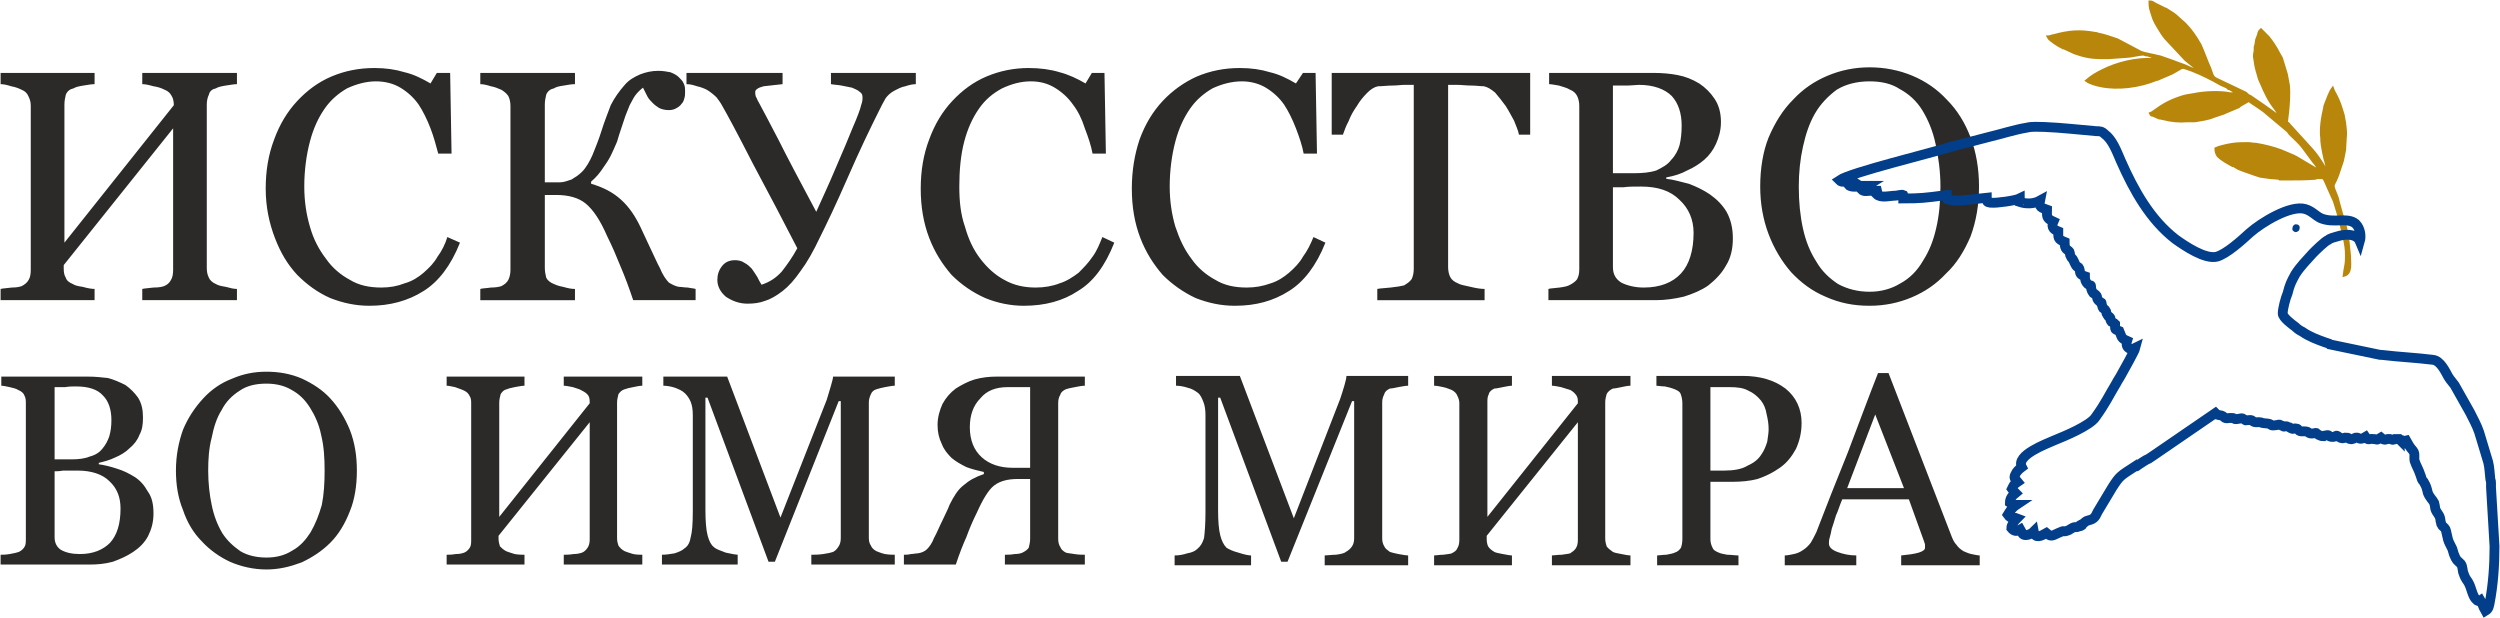
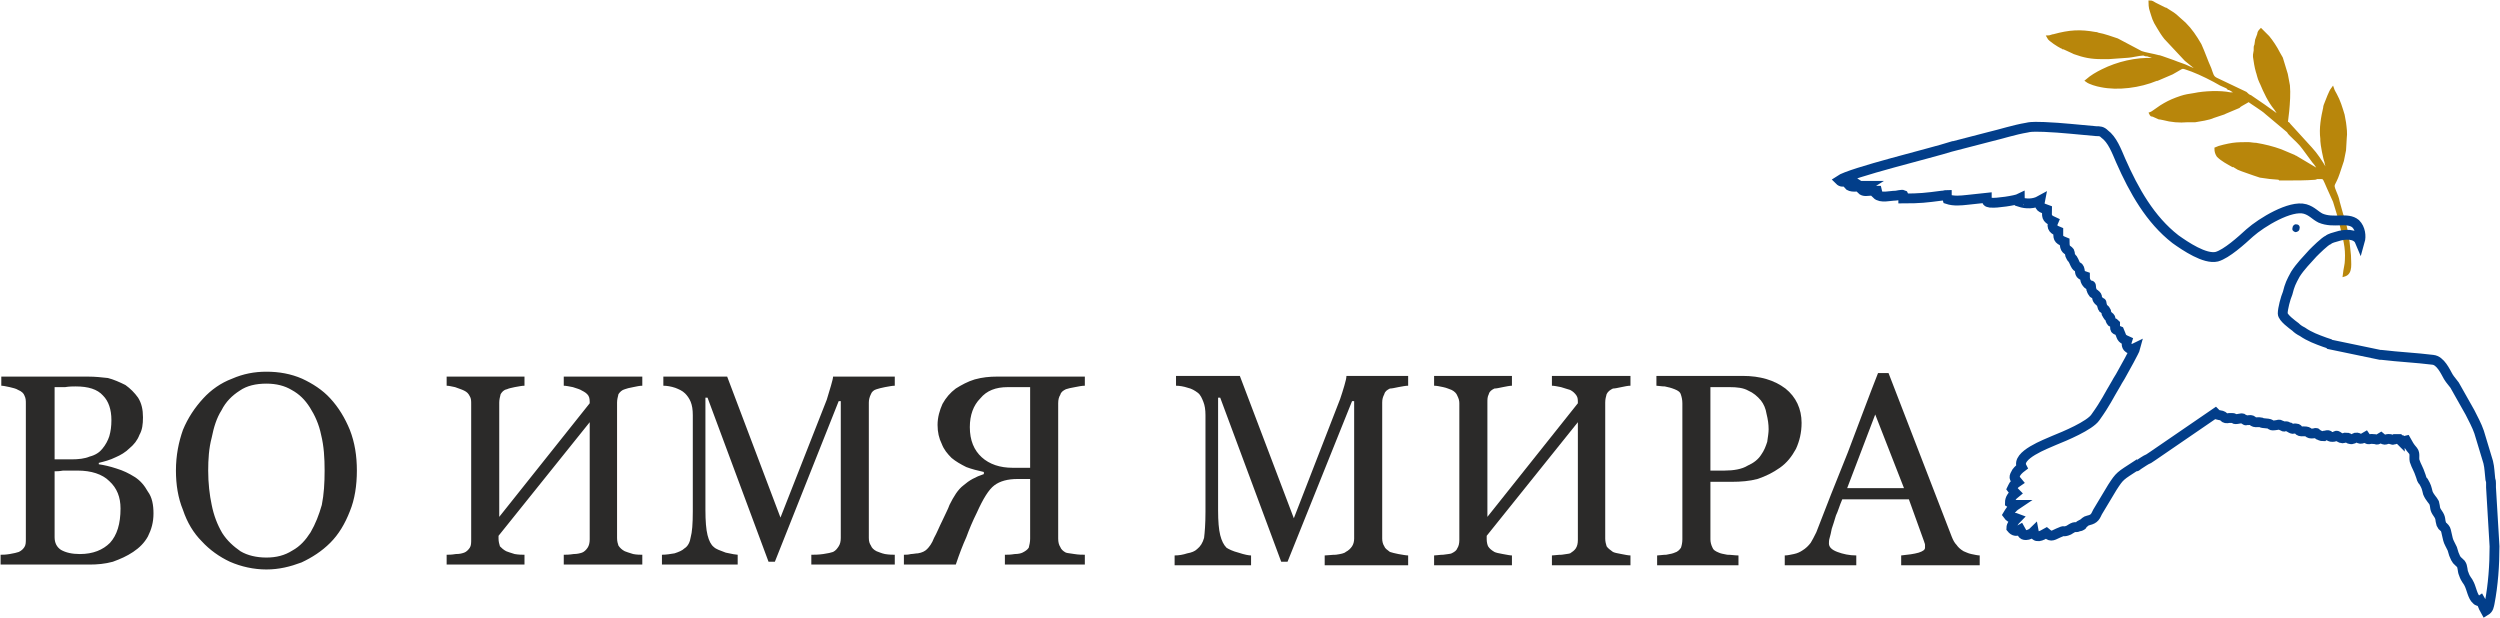
<svg xmlns="http://www.w3.org/2000/svg" xml:space="preserve" width="64.436mm" height="15.925mm" version="1.0" style="shape-rendering:geometricPrecision; text-rendering:geometricPrecision; image-rendering:optimizeQuality; fill-rule:evenodd; clip-rule:evenodd" viewBox="0 0 3563 881">
  <defs>
    <style type="text/css"> .str0 {stroke:darkgoldenrod;stroke-width:4.678} .str1 {stroke:#023E8A;stroke-width:14.041} .fil4 {fill:none} .fil5 {fill:#023E8A} .fil2 {fill:#A0A580} .fil3 {fill:darkgoldenrod} .fil0 {fill:#2B2A29;fill-rule:nonzero} .fil1 {fill:#2B2A29;fill-rule:nonzero} </style>
  </defs>
  <g id="Слой_x0020_1">
-     <path class="fil0" d="M337 428l-135 0 0 -16c4,-1 9,-1 16,-2 8,0 12,-1 15,-2 5,-2 8,-5 10,-9 2,-3 3,-8 3,-14l0 -202 -156 195 0 5c0,6 1,10 3,13 1,4 5,7 10,9 3,2 7,3 14,4 7,2 13,3 17,3l0 16 -134 0 0 -16c4,-1 9,-1 16,-2 7,0 11,-1 14,-2 4,-2 8,-5 10,-9 2,-3 3,-8 3,-14l0 -234c0,-5 -1,-9 -3,-13 -2,-5 -5,-8 -10,-10 -4,-2 -9,-4 -15,-5 -6,-2 -11,-3 -15,-3l0 -16 134 0 0 16c-4,0 -10,1 -16,2 -6,1 -11,2 -14,4 -5,1 -9,4 -11,9 -1,4 -2,9 -2,14l0 197 156 -196c0,-5 -1,-10 -3,-13 -2,-4 -5,-7 -10,-9 -4,-2 -9,-4 -16,-5 -7,-2 -12,-3 -16,-3l0 -16 135 0 0 16c-4,0 -9,1 -16,2 -6,1 -11,2 -14,4 -5,1 -9,4 -10,9 -2,4 -3,9 -3,14l0 233c0,6 1,10 3,14 1,3 5,7 10,9 3,2 8,3 14,4 7,2 12,3 16,3l0 16zm189 8c-20,0 -38,-4 -56,-11 -18,-8 -33,-19 -47,-33 -14,-15 -24,-32 -32,-53 -8,-21 -13,-44 -13,-70 0,-26 4,-49 12,-70 8,-22 19,-40 33,-55 14,-15 30,-27 49,-35 19,-8 39,-12 61,-12 16,0 30,2 43,6 13,3 25,9 37,16l9 -15 19 0 2 115 -19 0c-3,-11 -6,-23 -11,-36 -5,-13 -11,-25 -17,-34 -7,-10 -16,-18 -26,-24 -10,-6 -22,-9 -35,-9 -14,0 -28,4 -41,10 -12,7 -23,16 -32,29 -9,13 -16,28 -21,47 -5,19 -8,41 -8,64 0,21 3,40 8,57 5,18 13,33 23,46 9,13 21,23 34,30 13,8 28,11 45,11 12,0 23,-2 33,-6 11,-3 20,-9 27,-15 8,-7 15,-14 20,-23 6,-8 11,-18 14,-28l18 8c-13,33 -31,56 -52,69 -22,14 -48,21 -77,21zm465 -8l-89 0c-6,-18 -12,-34 -18,-48 -6,-15 -12,-29 -19,-43 -10,-23 -20,-38 -31,-47 -10,-8 -24,-12 -42,-12l-16 0 0 104c0,5 1,10 2,14 2,4 6,7 11,9 2,1 7,3 13,4 7,2 12,3 17,3l0 16 -135 0 0 -16c3,-1 9,-1 15,-2 7,0 12,-1 15,-2 4,-2 8,-5 10,-9 2,-4 3,-9 3,-14l0 -234c0,-5 -1,-10 -3,-14 -2,-3 -5,-6 -10,-9 -5,-2 -9,-4 -15,-5 -6,-2 -11,-3 -15,-3l0 -16 135 0 0 16c-5,0 -10,1 -16,2 -7,1 -11,2 -14,4 -5,1 -9,4 -11,9 -1,4 -2,9 -2,14l0 111 21 0c6,0 11,-2 17,-4 5,-3 10,-6 15,-11 6,-6 11,-15 15,-24 4,-10 9,-22 13,-35 4,-13 9,-25 13,-36 5,-10 12,-20 20,-29 6,-7 13,-11 22,-15 8,-3 16,-5 26,-5 6,0 12,1 17,2 5,2 9,4 12,7 3,3 6,6 7,9 2,4 2,7 2,12 0,3 0,6 -1,9 -1,4 -2,6 -4,8 -2,3 -5,5 -7,6 -3,2 -7,3 -11,3 -5,0 -10,-1 -14,-3 -3,-2 -6,-4 -9,-7 -3,-3 -6,-6 -8,-10 -2,-4 -4,-8 -6,-12 -4,3 -8,7 -11,11 -3,4 -5,9 -8,14 -2,5 -4,10 -6,15 -2,6 -4,12 -6,18 -2,6 -4,12 -6,19 -3,7 -6,14 -9,20 -3,6 -7,12 -12,19 -4,6 -9,12 -16,18l0 3c17,5 31,12 43,23 11,10 20,23 28,40 4,9 9,19 14,30 5,10 9,20 13,27 4,10 9,17 13,21 5,3 9,5 14,6 4,0 8,1 13,1 4,1 8,1 11,2l0 16zm38 -277c-2,-4 -5,-8 -8,-12 -4,-4 -9,-8 -14,-11 -4,-2 -9,-4 -14,-5 -6,-2 -10,-3 -15,-3l0 -16 137 0 0 16c-9,1 -18,2 -27,3 -8,2 -12,5 -12,8 0,2 0,4 1,7 2,3 2,5 3,6 6,11 16,30 29,55 13,26 31,60 54,103 8,-18 18,-39 28,-63 10,-23 18,-42 24,-57 7,-16 11,-27 12,-32 2,-5 2,-9 2,-11 0,-4 -1,-6 -4,-8 -3,-3 -7,-4 -11,-6 -5,-1 -10,-2 -15,-3 -5,-1 -10,-1 -15,-2l0 -16 121 0 0 16c-4,0 -9,1 -15,3 -6,1 -11,4 -15,6 -6,3 -10,7 -13,11 -3,5 -6,11 -10,19 -12,24 -27,55 -44,94 -17,39 -31,68 -40,86 -9,19 -18,35 -27,47 -9,13 -17,22 -26,29 -9,7 -18,12 -25,14 -8,3 -16,4 -25,4 -12,0 -22,-4 -31,-10 -8,-7 -12,-15 -12,-24 0,-7 2,-14 7,-20 4,-5 10,-8 18,-8 5,0 10,1 14,4 4,2 7,5 10,8 2,3 5,7 8,12 2,4 4,8 6,11 12,-4 21,-10 29,-19 7,-9 15,-20 22,-33 -19,-37 -40,-77 -63,-120 -22,-43 -37,-71 -44,-83zm430 285c-19,0 -38,-4 -55,-11 -18,-8 -34,-19 -48,-33 -13,-15 -24,-32 -32,-53 -8,-21 -12,-44 -12,-70 0,-26 4,-49 12,-70 8,-22 19,-40 33,-55 14,-15 30,-27 49,-35 19,-8 39,-12 60,-12 16,0 31,2 44,6 12,3 25,9 37,16l9 -15 18 0 2 115 -19 0c-2,-11 -6,-23 -11,-36 -4,-13 -10,-25 -17,-34 -7,-10 -16,-18 -26,-24 -10,-6 -21,-9 -34,-9 -15,0 -28,4 -41,10 -13,7 -24,16 -33,29 -9,13 -16,28 -21,47 -5,19 -7,41 -7,64 0,21 2,40 8,57 5,18 12,33 22,46 10,13 21,23 34,30 14,8 29,11 45,11 12,0 24,-2 34,-6 10,-3 19,-9 27,-15 7,-7 14,-14 20,-23 6,-8 10,-18 14,-28l17 8c-13,33 -30,56 -52,69 -21,14 -47,21 -77,21zm301 0c-20,0 -38,-4 -56,-11 -17,-8 -33,-19 -47,-33 -13,-15 -24,-32 -32,-53 -8,-21 -12,-44 -12,-70 0,-26 4,-49 11,-70 8,-22 19,-40 33,-55 14,-15 31,-27 49,-35 19,-8 39,-12 61,-12 16,0 30,2 43,6 13,3 25,9 37,16l10 -15 18 0 2 115 -19 0c-2,-11 -6,-23 -11,-36 -5,-13 -11,-25 -17,-34 -7,-10 -16,-18 -26,-24 -10,-6 -22,-9 -34,-9 -15,0 -29,4 -42,10 -12,7 -23,16 -32,29 -9,13 -16,28 -21,47 -5,19 -8,41 -8,64 0,21 3,40 8,57 6,18 13,33 23,46 9,13 21,23 34,30 13,8 28,11 45,11 12,0 23,-2 34,-6 10,-3 19,-9 26,-15 8,-7 15,-14 20,-23 6,-8 11,-18 15,-28l17 8c-13,33 -31,56 -52,69 -22,14 -47,21 -77,21zm421 -244l-16 0c-1,-6 -4,-12 -7,-20 -4,-7 -8,-15 -12,-21 -5,-7 -10,-13 -15,-19 -6,-5 -11,-8 -16,-9 -5,0 -11,-1 -18,-1 -7,0 -14,-1 -20,-1l-13 0 0 260c0,5 1,10 3,14 2,4 6,7 11,9 3,2 9,3 18,5 8,2 15,3 20,3l0 16 -153 0 0 -16c4,-1 11,-1 19,-2 9,-1 15,-2 19,-3 5,-3 8,-5 11,-9 2,-4 3,-9 3,-15l0 -262 -13 0c-5,0 -11,1 -18,1 -7,0 -13,1 -20,1 -5,1 -10,4 -15,9 -6,6 -11,12 -15,19 -5,7 -9,14 -12,22 -4,7 -6,14 -8,19l-16 0 0 -88 283 0 0 88zm256 85c10,7 18,15 24,25 6,11 9,23 9,38 0,15 -3,28 -10,39 -6,11 -15,20 -25,28 -10,7 -22,12 -35,16 -13,3 -26,5 -40,5l-153 0 0 -16c3,-1 9,-1 16,-2 7,-1 12,-2 15,-4 4,-2 8,-5 10,-8 2,-4 3,-8 3,-14l0 -233c0,-5 -1,-10 -3,-14 -2,-4 -5,-7 -10,-9 -5,-3 -10,-4 -16,-6 -6,-1 -11,-2 -14,-2l0 -16 150 0c11,0 23,1 33,3 11,2 21,6 31,12 9,6 16,13 22,22 6,9 9,20 9,33 0,12 -3,22 -7,31 -4,9 -10,17 -17,23 -7,6 -15,11 -24,15 -9,5 -19,8 -30,10l0 2c10,1 20,4 32,7 11,4 21,9 30,15zm-55 -49c6,-6 10,-14 12,-21 2,-8 3,-18 3,-28 0,-18 -5,-32 -14,-42 -10,-10 -26,-16 -47,-16 -4,0 -11,1 -18,1 -7,0 -14,0 -19,0l0 125 29 0c13,0 24,-1 33,-4 8,-4 16,-8 21,-15zm32 104c0,-19 -7,-35 -20,-47 -13,-13 -31,-19 -55,-19 -10,0 -18,0 -25,1 -6,0 -11,0 -15,0l0 114c0,10 4,17 12,22 8,4 19,7 32,7 23,0 41,-7 53,-20 12,-13 18,-33 18,-58zm361 -190c15,15 26,33 34,54 8,21 12,45 12,70 0,26 -4,49 -12,71 -9,21 -20,39 -35,53 -14,15 -30,26 -49,34 -19,8 -39,12 -60,12 -23,0 -43,-4 -63,-13 -19,-8 -35,-20 -49,-35 -13,-15 -24,-33 -32,-54 -8,-21 -12,-44 -12,-68 0,-26 4,-50 12,-70 9,-21 20,-39 35,-54 14,-15 30,-26 49,-34 19,-8 39,-12 60,-12 21,0 42,4 61,12 19,8 35,19 49,34zm-34 230c9,-14 15,-29 19,-47 4,-17 6,-37 6,-59 0,-22 -3,-43 -7,-61 -4,-19 -11,-35 -19,-48 -8,-13 -19,-23 -32,-30 -12,-8 -27,-11 -43,-11 -18,0 -34,4 -47,12 -12,9 -23,20 -31,34 -8,14 -13,29 -17,47 -4,18 -6,37 -6,57 0,22 2,42 6,60 4,18 10,33 19,47 8,14 19,24 31,32 13,7 28,11 45,11 16,0 31,-4 44,-12 13,-7 24,-18 32,-32z" />
    <path class="fil1" d="M191 680c8,5 14,12 19,21 6,8 8,19 8,31 0,13 -3,23 -8,33 -5,9 -12,16 -21,22 -9,6 -18,10 -29,14 -11,3 -22,4 -33,4l-127 0 0 -14c3,0 7,0 13,-1 6,-1 10,-2 13,-3 4,-2 6,-4 8,-7 2,-3 2,-7 2,-12l0 -192c0,-5 0,-8 -2,-12 -1,-3 -4,-6 -9,-8 -3,-2 -8,-3 -12,-4 -5,-1 -9,-2 -12,-2l0 -13 124 0c10,0 19,1 28,2 8,2 17,6 25,10 7,5 13,11 18,18 5,8 7,17 7,28 0,10 -1,18 -5,25 -3,8 -8,14 -14,19 -6,6 -13,10 -20,13 -8,4 -16,6 -24,8l0 2c7,1 16,3 25,6 10,3 18,7 26,12zm-46 -40c5,-6 8,-12 10,-18 2,-7 3,-14 3,-23 0,-15 -4,-27 -12,-35 -8,-9 -21,-13 -39,-13 -4,0 -9,0 -15,1 -6,0 -11,0 -15,0l0 103 24 0c10,0 19,-1 26,-4 8,-2 14,-6 18,-11zm26 85c0,-16 -5,-29 -16,-39 -10,-10 -26,-15 -45,-15 -8,0 -15,0 -21,0 -5,1 -10,1 -12,1l0 94c0,8 3,14 9,18 7,4 16,6 27,6 19,0 33,-6 43,-16 10,-11 15,-27 15,-49zm299 -157c12,13 21,28 28,45 7,18 10,37 10,58 0,21 -3,41 -10,58 -7,18 -16,33 -28,45 -12,12 -26,21 -41,28 -16,6 -32,10 -50,10 -18,0 -36,-4 -52,-11 -15,-7 -29,-17 -40,-29 -12,-12 -21,-27 -27,-45 -7,-17 -10,-36 -10,-56 0,-22 4,-41 10,-58 7,-17 17,-32 29,-45 11,-12 25,-22 41,-28 16,-7 32,-10 49,-10 18,0 35,3 51,10 15,7 29,16 40,28zm-28 191c7,-12 12,-25 16,-39 3,-15 4,-31 4,-49 0,-18 -1,-35 -5,-51 -3,-15 -9,-28 -16,-39 -7,-11 -15,-19 -26,-25 -10,-6 -22,-9 -36,-9 -15,0 -28,3 -38,10 -11,7 -20,16 -26,28 -7,11 -11,24 -14,39 -4,15 -5,31 -5,47 0,18 2,35 5,49 3,15 8,28 15,40 7,11 16,19 26,26 10,6 23,9 37,9 14,0 26,-3 37,-10 11,-6 19,-15 26,-26zm473 46l-112 0 0 -14c3,0 8,0 14,-1 5,0 9,-1 12,-2 3,-1 6,-4 8,-7 2,-3 3,-7 3,-12l0 -167 -130 162 0 4c0,4 1,8 2,11 2,2 5,5 9,7 2,1 6,2 12,4 6,1 10,1 14,1l0 14 -111 0 0 -14c3,0 7,0 13,-1 6,0 9,-1 12,-2 3,-1 6,-4 8,-7 2,-3 2,-7 2,-12l0 -193c0,-4 0,-8 -2,-11 -2,-4 -4,-6 -8,-8 -4,-2 -8,-3 -13,-5 -5,-1 -9,-2 -12,-2l0 -13 111 0 0 13c-4,0 -8,1 -14,2 -5,1 -9,2 -11,3 -5,1 -7,4 -9,7 -1,4 -2,8 -2,12l0 163 129 -162c0,-4 0,-8 -2,-11 -2,-3 -5,-5 -9,-7 -3,-2 -7,-3 -13,-5 -5,-1 -10,-2 -13,-2l0 -13 112 0 0 13c-4,0 -8,1 -13,2 -6,1 -9,2 -12,3 -4,1 -7,4 -9,7 -1,4 -2,8 -2,12l0 193c0,5 1,8 2,11 2,3 5,6 9,8 2,1 6,2 12,4 5,1 10,1 13,1l0 14zm360 0l-119 0 0 -14c4,0 10,0 17,-1 7,-1 11,-2 14,-3 4,-2 6,-5 8,-8 2,-3 3,-7 3,-12l0 -195 -3 0 -91 229 -9 0 -87 -234 -3 0 0 160c0,16 1,28 3,36 2,8 5,14 9,17 3,3 9,5 17,8 9,2 15,3 17,3l0 14 -108 0 0 -14c6,0 12,-1 18,-2 6,-2 11,-4 14,-7 5,-3 8,-9 9,-16 2,-7 3,-19 3,-37l0 -137c0,-8 -1,-14 -3,-19 -2,-5 -5,-9 -8,-12 -4,-4 -9,-6 -14,-8 -6,-2 -12,-3 -17,-3l0 -13 91 0 76 201 66 -168c2,-7 4,-13 6,-20 2,-7 3,-11 3,-13l88 0 0 13c-4,0 -8,1 -14,2 -5,1 -9,2 -12,3 -4,1 -7,4 -8,7 -2,4 -3,8 -3,12l0 193c0,5 1,8 3,11 1,3 4,6 8,8 3,1 7,3 12,4 6,1 11,1 14,1l0 14zm271 0l-114 0 0 -14c4,0 8,0 14,-1 5,0 9,-1 11,-2 4,-2 7,-4 9,-7 1,-4 2,-8 2,-13l0 -85 -18 0c-14,0 -25,3 -33,9 -8,6 -16,19 -25,39 -6,12 -11,24 -15,35 -5,11 -10,24 -15,39l-74 0 0 -14c3,0 6,0 10,-1 3,0 7,-1 10,-1 6,-1 10,-3 13,-6 3,-3 7,-8 10,-16 4,-7 7,-15 12,-25 4,-9 8,-16 10,-22 6,-12 12,-22 20,-28 8,-7 17,-12 29,-16l0 -3c-9,-2 -17,-4 -25,-7 -8,-4 -15,-8 -21,-13 -6,-6 -11,-12 -14,-20 -4,-8 -6,-17 -6,-27 0,-11 3,-21 7,-30 5,-9 11,-16 19,-22 8,-5 17,-10 27,-13 11,-3 21,-4 32,-4l125 0 0 13c-4,0 -9,1 -14,2 -6,1 -10,2 -13,3 -4,2 -7,4 -8,8 -2,3 -3,7 -3,12l0 193c0,5 1,9 3,12 1,3 4,6 8,8 3,1 7,1 12,2 6,1 11,1 15,1l0 14zm-78 -138l0 -115 -32 0c-17,0 -30,5 -39,16 -10,10 -15,24 -15,41 0,19 6,33 17,43 11,10 26,15 44,15l25 0z" />
    <path class="fil1" d="M2007 806l-119 0 0 -14c4,0 10,-1 16,-1 7,-1 12,-2 14,-4 4,-2 7,-5 9,-8 2,-3 3,-7 3,-11l0 -196 -3 0 -92 229 -9 0 -87 -234 -3 0 0 161c0,15 1,27 3,35 2,8 5,14 9,18 3,2 9,5 17,7 9,3 15,4 18,4l0 14 -109 0 0 -14c6,0 12,-1 18,-3 6,-1 11,-3 14,-6 5,-4 8,-9 10,-16 1,-8 2,-20 2,-37l0 -138c0,-8 -1,-14 -3,-19 -2,-5 -4,-10 -8,-13 -4,-3 -9,-6 -14,-7 -6,-2 -12,-3 -17,-3l0 -14 91 0 77 203 66 -170c2,-6 4,-12 6,-19 2,-7 3,-11 3,-14l88 0 0 14c-4,0 -8,1 -14,2 -5,1 -9,2 -12,2 -4,2 -7,4 -8,8 -2,4 -3,7 -3,12l0 194c0,4 1,8 3,11 1,3 4,5 8,8 3,1 7,2 12,3 6,1 11,2 14,2l0 14zm317 0l-112 0 0 -14c3,0 8,-1 14,-1 5,-1 9,-1 12,-2 3,-2 6,-4 8,-7 2,-3 3,-7 3,-12l0 -168 -130 162 0 5c0,4 1,8 2,10 2,3 4,5 9,8 2,1 6,2 12,3 6,1 10,2 13,2l0 14 -111 0 0 -14c3,0 8,-1 13,-1 6,-1 10,-1 12,-2 4,-2 7,-4 8,-7 2,-3 3,-7 3,-12l0 -195c0,-4 -1,-7 -3,-11 -1,-3 -4,-6 -8,-8 -3,-1 -7,-3 -12,-4 -5,-1 -9,-2 -13,-2l0 -14 111 0 0 14c-3,0 -8,1 -13,2 -5,1 -9,2 -12,2 -4,2 -7,4 -8,8 -2,4 -2,7 -2,12l0 163 129 -162c0,-5 0,-8 -2,-11 -2,-3 -5,-6 -9,-8 -3,-1 -7,-2 -13,-4 -5,-1 -10,-2 -13,-2l0 -14 112 0 0 14c-4,0 -8,1 -13,2 -5,1 -9,2 -12,2 -4,2 -7,4 -9,8 -1,4 -2,7 -2,12l0 194c0,4 1,8 2,11 2,3 5,5 9,8 2,1 6,2 12,3 5,1 10,2 13,2l0 14zm244 -203c0,14 -3,26 -8,37 -6,11 -13,20 -23,27 -10,7 -20,12 -32,16 -11,3 -24,4 -36,4l-31 0 0 82c0,4 1,8 3,12 1,3 4,5 9,7 2,1 6,2 12,3 6,0 11,1 16,1l0 14 -116 0 0 -14c3,0 8,-1 13,-1 6,-1 10,-2 12,-3 4,-1 7,-4 9,-7 1,-3 2,-7 2,-12l0 -194c0,-5 -1,-9 -2,-12 -1,-4 -4,-6 -9,-8 -5,-2 -9,-3 -14,-4 -5,0 -9,-1 -12,-1l0 -14 123 0c25,0 45,6 61,18 15,12 23,29 23,49zm-58 46c5,-7 7,-13 9,-19 1,-7 2,-13 2,-18 0,-7 -1,-14 -3,-22 -1,-7 -4,-14 -8,-19 -5,-6 -11,-11 -18,-14 -7,-4 -16,-5 -27,-5l-27 0 0 119 20 0c13,0 25,-2 33,-7 9,-4 15,-9 19,-15zm312 157l-112 0 0 -14c10,-1 18,-2 25,-4 6,-2 9,-4 9,-7 0,-1 0,-2 0,-4 0,-2 -1,-3 -1,-4l-22 -61 -95 0c-4,9 -6,17 -9,23 -2,7 -4,13 -6,19 -1,5 -2,10 -3,13 -1,3 -1,6 -1,8 0,5 4,9 12,12 8,3 17,5 27,5l0 14 -102 0 0 -14c4,0 8,-1 13,-2 5,-1 9,-3 12,-5 5,-3 9,-7 12,-11 2,-3 5,-9 8,-15 13,-34 28,-72 45,-114 16,-42 30,-80 43,-113l15 0 90 233c2,5 4,9 7,12 2,3 5,6 10,9 3,1 6,3 11,4 5,1 9,2 12,2l0 14zm-108 -110l-41 -105 -40 105 81 0z" />
    <g id="_1870613366704">
      <path class="fil2" d="M3429 201l0 0 0 0z" />
      <g>
        <path class="fil3 str0" d="M3208 138l19 13c6,4 22,16 25,18 0,-3 -7,-12 -8,-14 -9,-11 -15,-24 -20,-36l-1 -2c-3,-6 -4,-13 -5,-15 -2,-7 -3,-14 -4,-21l0 -2 0 -1 0 0 1 -6 0 -1 0 -3c0,-1 0,-2 1,-4l1 -7c1,-3 2,-5 3,-8 0,-2 1,-4 3,-6l9 9c0,0 0,0 1,1 5,6 11,15 15,23l4 7 7 23 3 16c1,11 0,25 -1,36l-2 17 0 0c2,1 3,1 4,3l31 34c15,16 27,42 30,45l-1 -2 0 -1c-2,-5 -5,-14 -6,-18l-1 -4 0 -1c-2,-4 -6,-26 -6,-30l0 -3c-2,-15 1,-31 4,-44 0,-2 1,-5 2,-7 2,-5 6,-16 9,-20 1,3 3,6 4,8 5,9 8,19 11,29l2 11c1,8 2,15 1,22l-1 17c-1,5 -2,10 -3,15l-6 18c-6,18 -10,14 -5,26 2,5 4,9 5,15l5 18c5,12 7,27 9,39l2 19c0,11 3,25 -7,28 1,-9 3,-15 3,-21 1,-19 -2,-28 -10,-61l-7 -23 -9 -20c-5,-11 -5,-14 -10,-14l-2 0 0 0 -1 0 -3 0c-1,0 -2,1 -3,1 -13,1 -27,1 -40,1l0 0 -9 0c-1,0 -1,0 -1,0l-1 -1c-13,-1 -14,-1 -27,-3 -3,-1 -6,-2 -9,-3 -8,-3 -15,-5 -22,-8l-5 -3 -1 -1 -2 0c-7,-4 -15,-8 -21,-14 -2,-3 -3,-6 -3,-10 4,-2 17,-5 24,-6 7,-1 15,-1 22,-1 3,0 7,1 11,1 12,2 24,5 35,9l19 8 1 1 1 0 0 0 37 22c0,-2 -4,-7 -5,-8 -2,-3 -4,-6 -6,-8l-14 -19c-5,-7 -11,-12 -17,-18l0 0 -2 -2c-1,-1 -2,-2 -3,-4l-31 -26c-5,-5 -22,-15 -25,-18 -1,0 -2,1 -4,2l-7 4c-2,1 -3,2 -4,3l-19 8 -2 1 -15 5c-6,3 -20,5 -26,6l-11 0c-11,1 -23,0 -34,-3l-5 -1 -1 0 -9 -4c-2,0 -2,0 -3,-2 3,-1 14,-10 20,-13 7,-4 14,-7 23,-10 6,-2 12,-3 19,-4 14,-3 37,-4 51,-1 2,0 3,0 4,0l12 2c-2,-2 -3,-2 -5,-3 -4,-2 -8,-5 -12,-7l-1 0c-1,-1 -1,-1 -2,-2l-9 -4c-12,-7 -28,-15 -41,-20 -15,-5 -12,-6 -22,0l-7 4 -21 9 -1 0c-24,10 -55,14 -79,9 -6,-1 -16,-4 -20,-7 7,-6 14,-10 22,-14 22,-11 48,-17 72,-16l13 1 -9 -4c-4,-1 -5,-2 -9,-3 -2,-1 -3,-1 -5,-1 -1,0 -2,-1 -3,-1l-2 0c-4,0 -17,3 -20,3l-28 2 0 0 -8 0 -2 0c-15,0 -25,-2 -39,-7l-2 -1 -13 -6 -1 0c-1,-1 -1,-1 -2,-1 -4,-2 -17,-10 -19,-14 2,0 6,-2 8,-2 22,-6 37,-7 59,-3 1,0 2,0 4,1 7,1 21,6 27,8l34 18c5,2 18,4 25,6 2,0 3,1 4,1l17 6c7,3 15,5 23,9 3,1 23,10 25,11l-13 -9 -1 -1 -16 -13 -29 -31c-4,-5 -7,-10 -10,-15 -7,-11 -7,-14 -10,-23 -2,-5 -2,-12 -2,-13 2,0 4,1 7,3l14 7c2,0 2,1 4,2 5,3 10,6 15,11l9 8c9,9 15,18 22,30 5,11 9,23 14,34 3,8 3,12 9,15l42 20c2,2 4,4 7,5z" />
        <path class="fil4 str1" d="M2782 209c-28,9 -144,37 -160,48 3,3 5,2 10,2 4,-1 7,-2 10,0 -4,1 -4,1 -8,4 4,5 14,3 20,2l7 0 -8 5c4,4 9,2 14,2l14 0c-4,2 -4,2 -6,5 6,6 19,2 27,2 2,0 9,-2 11,-1 1,2 0,0 0,3 0,1 0,0 0,2 24,0 32,-1 55,-4 3,0 5,-1 7,-1 0,2 0,3 1,6 9,3 19,2 28,1l28 -3c0,6 0,6 5,7l1 0c7,1 35,-3 41,-6 0,2 0,0 1,3 -1,1 -1,0 -1,2 9,3 20,3 29,-2 -2,10 2,10 10,13 0,9 -2,12 9,17 -4,9 2,12 7,14 0,9 -1,11 9,15 0,12 4,10 7,14 1,2 0,4 2,7 2,4 1,0 4,6 6,14 5,5 8,11 2,6 -1,8 8,11 0,3 0,7 4,11 6,5 4,-2 5,7 1,2 0,2 3,6 3,2 2,1 4,3 3,3 -1,4 5,9 4,4 2,-1 3,4 3,9 -1,2 5,8 3,4 0,3 3,7 2,3 1,2 2,2 5,4 0,3 4,8 3,2 2,0 5,3 0,9 -1,7 6,10 4,9 2,10 11,14 -1,3 -1,8 2,10 2,2 6,2 10,0 -1,4 -16,31 -20,38 -2,4 -5,8 -7,12 -12,20 -15,28 -30,49 -8,12 -44,27 -59,33 -11,5 -55,21 -46,38 -4,3 -8,7 -9,10 -3,6 -1,6 3,11 -6,4 -6,6 -8,10 3,4 3,4 5,6 -5,4 -8,8 -8,14 4,3 8,3 8,3 0,0 1,0 1,0 -6,4 -9,9 -12,14 5,7 8,3 13,5 -4,4 -8,10 -8,14 4,5 8,5 13,2 3,5 2,8 8,8 3,0 8,-2 11,-5 2,11 11,6 18,2 6,5 7,5 17,0 11,-5 5,-1 12,-3 3,-1 3,-1 6,-3 8,-5 6,0 12,-4 2,0 0,1 2,0 4,-2 1,-1 1,-2 4,-2 5,-4 7,-5l3 -1c9,-2 10,-6 13,-12l21 -35c11,-17 11,-16 34,-31 1,1 -1,2 3,-1 5,-3 10,-7 15,-9 3,-2 3,-2 6,-4l89 -61c3,3 2,2 6,3 9,1 4,6 14,4l4 0c5,0 0,3 10,1 7,-1 2,-1 7,1 5,3 1,1 7,1 7,-1 3,4 13,3l2 0c5,0 -2,1 12,2 7,1 1,4 13,2 5,-1 1,-1 7,1 5,3 2,0 7,1 2,0 0,0 3,1 8,5 5,1 10,2 5,0 1,5 11,4 10,0 4,4 14,3 6,-1 1,-2 7,2 3,1 3,2 7,2 1,-1 2,-1 3,-1 7,-2 3,2 10,2 6,0 4,-4 9,0 5,3 6,2 9,1 8,0 2,1 7,2 4,1 5,-1 8,-2 6,-1 4,5 14,-1 4,6 5,2 11,3 7,0 3,3 11,-2 7,6 6,1 13,2 4,1 4,2 7,0l3 0c1,0 1,0 2,0 0,0 1,0 1,0 0,0 1,1 1,1 0,-1 0,0 1,0 3,4 3,2 8,1 4,7 4,8 10,15 3,4 1,9 2,14 3,9 5,10 9,22 1,3 1,5 4,8 4,7 4,8 6,16 3,7 7,10 9,14 2,7 0,8 5,15 5,7 3,9 5,15 3,6 3,3 5,6 3,3 3,15 7,22 5,10 3,5 6,15 4,10 4,8 10,14 3,4 2,10 4,14 3,9 6,10 8,15 3,6 5,18 10,22 2,2 3,3 6,1 3,5 3,8 7,15 5,-3 5,-7 6,-11 5,-26 7,-54 7,-81l-5 -84c0,-3 0,-4 0,-6 0,-2 0,-3 -1,-6 -1,-8 -1,-16 -3,-24l-13 -43c-3,-9 -9,-20 -13,-28l-22 -39c-2,-3 -6,-7 -9,-12 -4,-7 -11,-23 -22,-24 -24,-3 -48,-4 -73,-7l-2 0 -72 -15 -1 -1 -6 -2c-11,-4 -22,-8 -32,-15 -4,-2 -7,-4 -10,-7 -4,-3 -18,-13 -18,-19 0,-7 4,-22 7,-29 3,-12 5,-16 11,-27 7,-11 16,-20 25,-30 4,-4 17,-17 22,-19 2,-2 9,-4 13,-5 9,-3 27,-5 32,7 2,-7 1,-18 -6,-25 -12,-10 -31,0 -50,-8 -8,-4 -12,-10 -22,-13 -21,-6 -62,19 -79,34 -12,11 -33,30 -47,34 -17,4 -45,-15 -59,-25 -36,-28 -59,-69 -78,-112 -6,-14 -12,-30 -23,-38 -4,-4 -7,-4 -12,-4 -24,-2 -49,-5 -74,-6 -8,0 -17,-1 -25,1 -18,3 -36,9 -53,13l-54 14z" />
      </g>
      <path class="fil5" d="M3274 320c3,0 5,3 4,6 0,3 -3,5 -6,5 -3,-1 -5,-3 -4,-6 0,-3 3,-6 6,-5z" />
    </g>
  </g>
</svg>